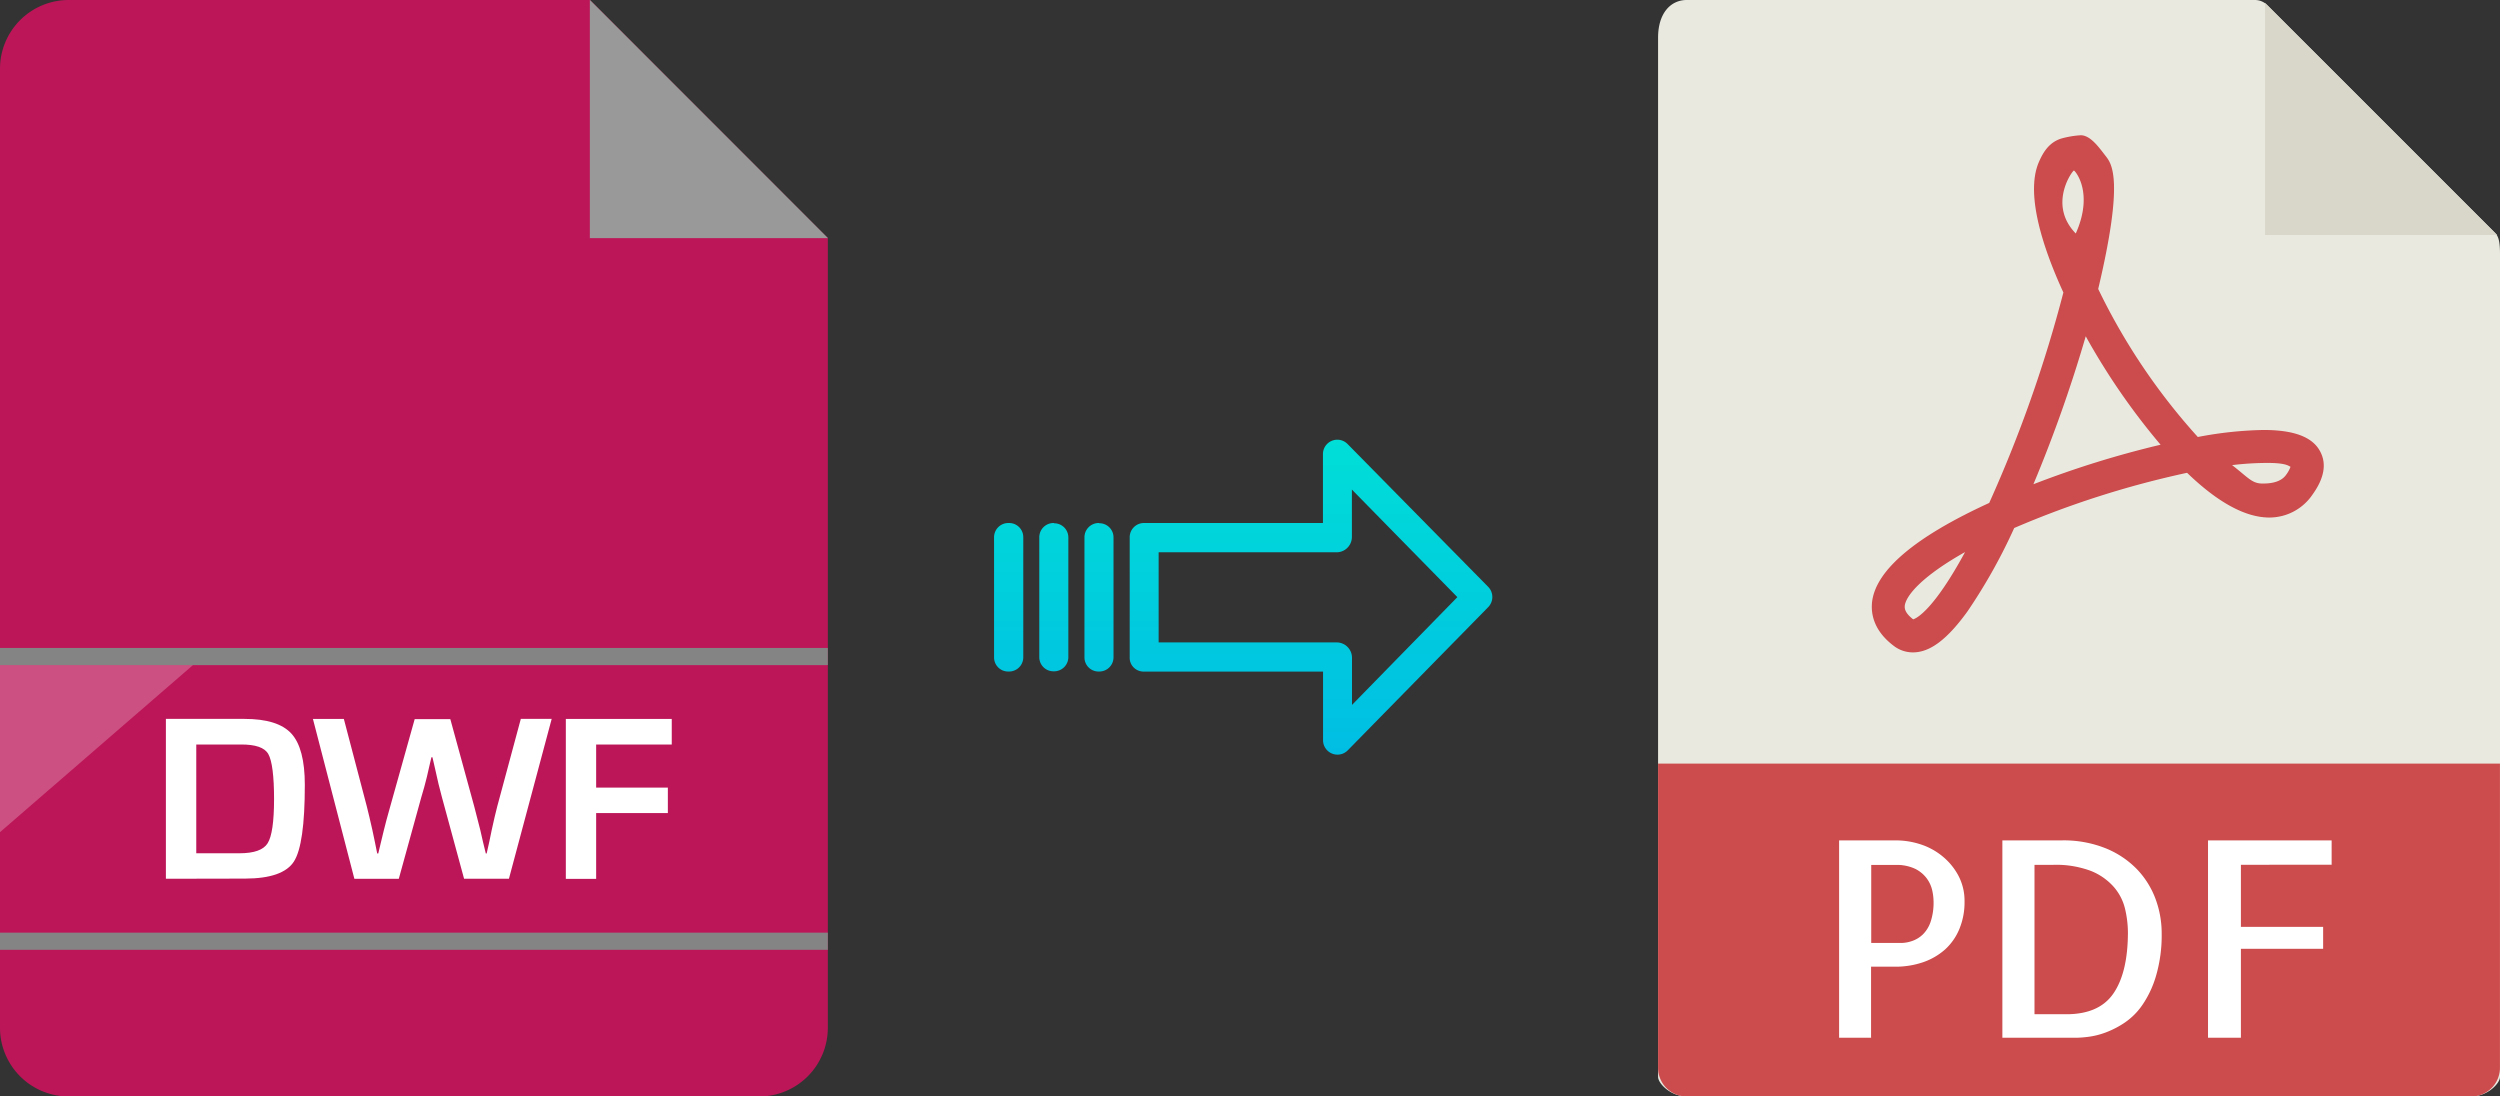
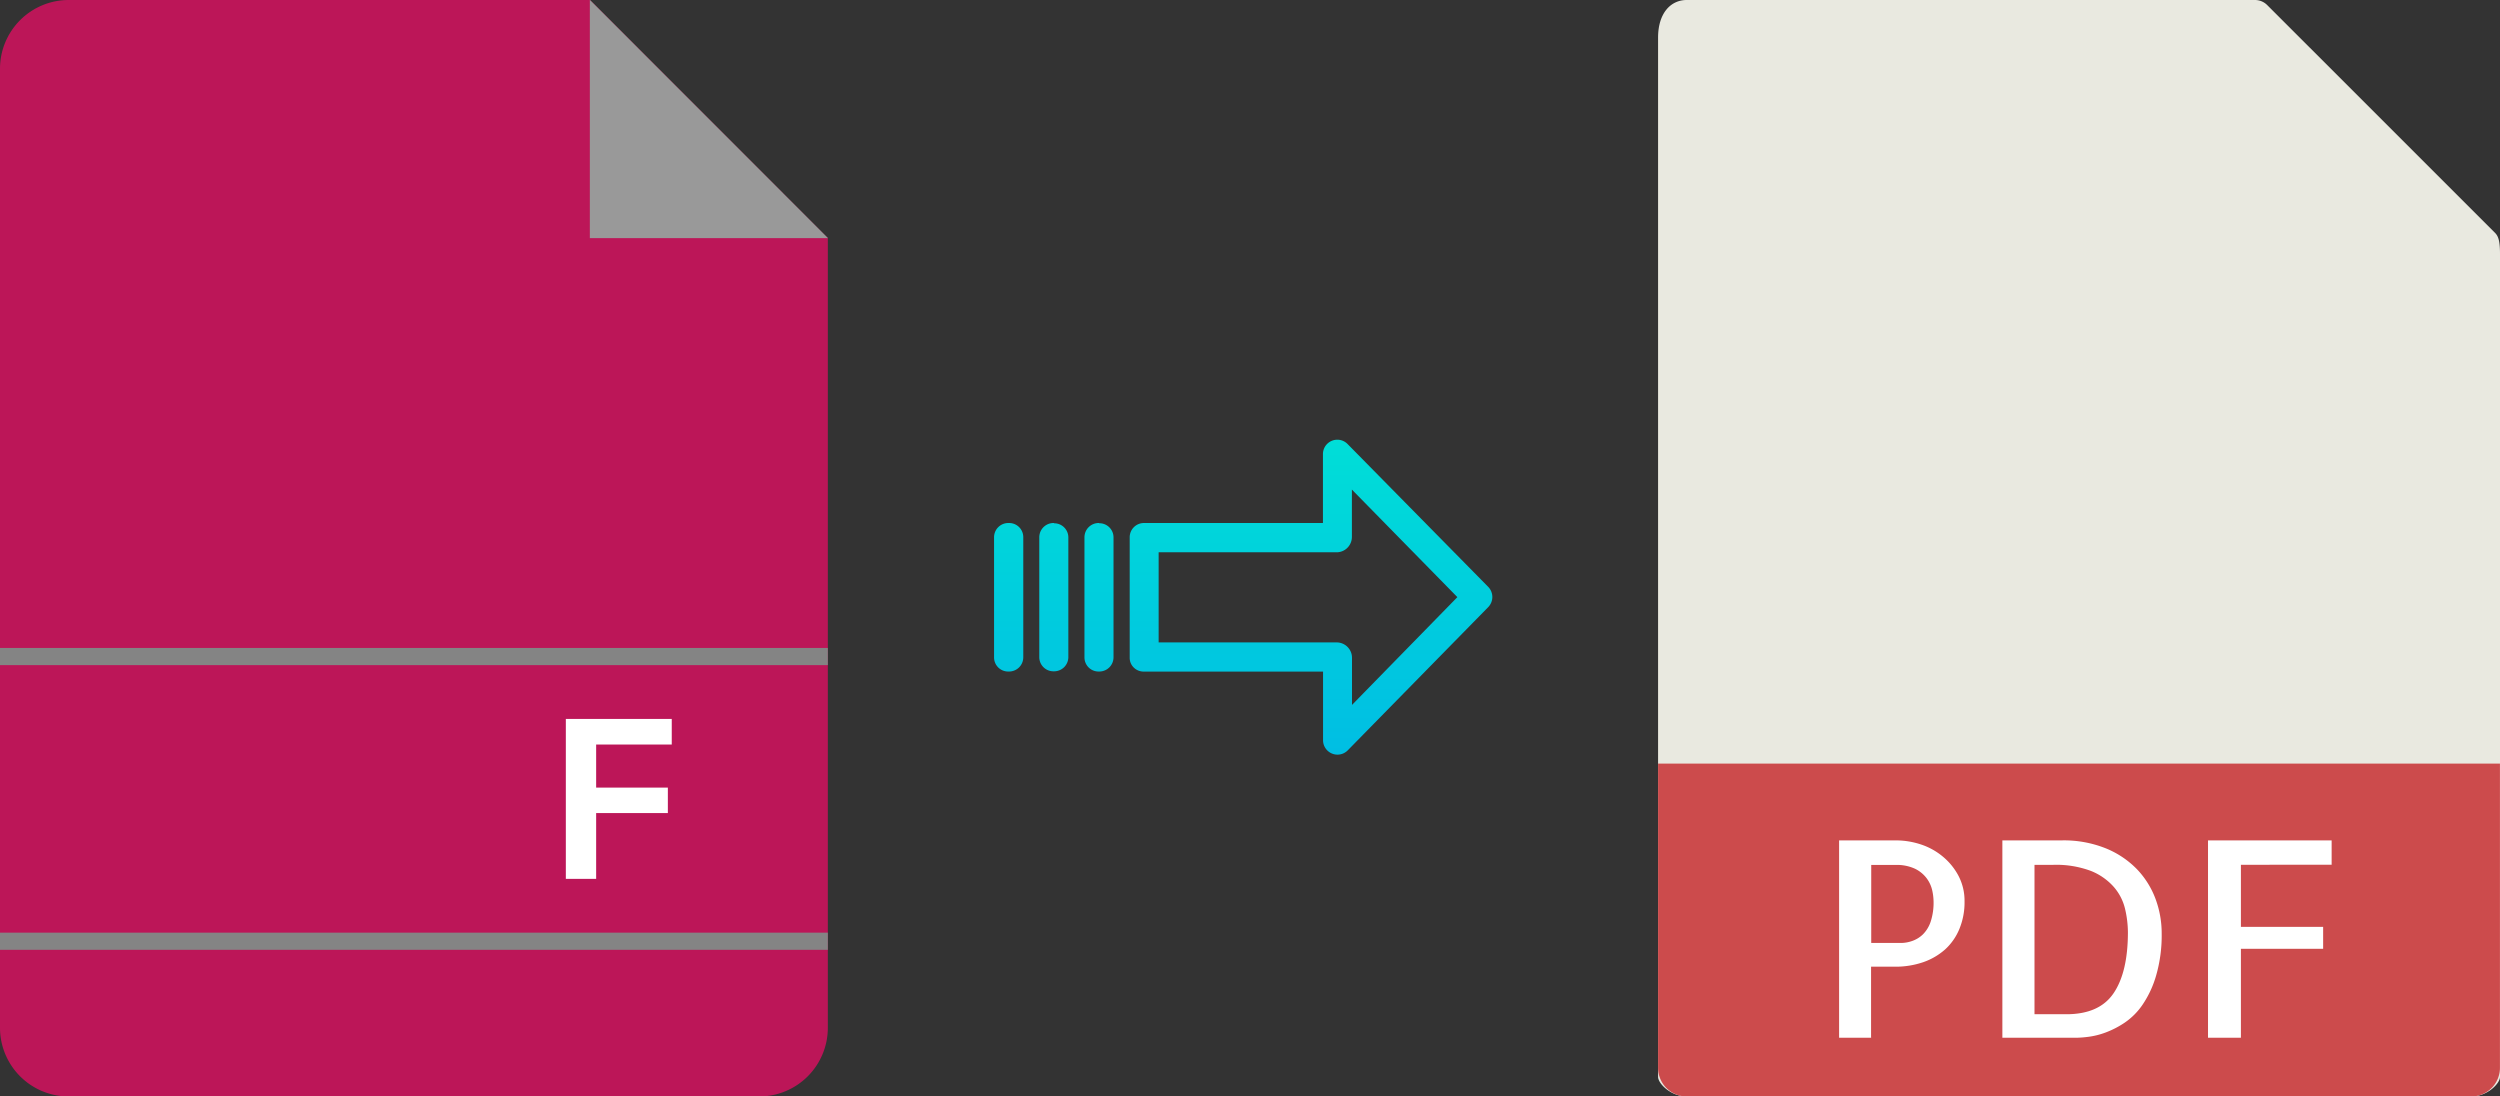
<svg xmlns="http://www.w3.org/2000/svg" xmlns:xlink="http://www.w3.org/1999/xlink" viewBox="0 0 456.01 200">
  <rect x="0" y="0" width="456.01" height="200" fill="#333333" stroke="none" />
  <defs>
    <style>.cls-1{fill:#e9e9e0;}.cls-2{fill:#d9d7ca;}.cls-3{fill:#cc4b4c;}.cls-4{fill:#fff;}.cls-5{fill:#bc1658;}.cls-6{fill:#999;}.cls-7{opacity:0.25;}.cls-8{fill:#848484;}.cls-9{fill:url(#linear-gradient);}.cls-10{fill:url(#linear-gradient-2);}.cls-11{fill:url(#linear-gradient-3);}.cls-12{fill:url(#linear-gradient-4);}</style>
    <linearGradient id="linear-gradient" x1="239.1" y1="136.51" x2="239.1" y2="17.31" gradientTransform="matrix(1, 0, 0, -1, 0, 186.59)" gradientUnits="userSpaceOnUse">
      <stop offset="0" stop-color="#00efd1" />
      <stop offset="1" stop-color="#00acea" />
    </linearGradient>
    <linearGradient id="linear-gradient-2" x1="200.45" y1="136.51" x2="200.45" y2="17.31" xlink:href="#linear-gradient" />
    <linearGradient id="linear-gradient-3" x1="192.21" y1="136.51" x2="192.21" y2="17.31" xlink:href="#linear-gradient" />
    <linearGradient id="linear-gradient-4" x1="183.96" y1="136.51" x2="183.96" y2="17.31" xlink:href="#linear-gradient" />
  </defs>
  <title>dwf to pdf</title>
  <g id="Layer_2" data-name="Layer 2">
    <g id="Layer_5_Image" data-name="Layer 5 Image">
      <path class="cls-1" d="M411.32,0H307.67c-2.89,0-5.23,2.34-5.23,6.88V196.43c0,1.23,2.34,3.57,5.23,3.57H450.79c2.88,0,5.22-2.34,5.22-3.57V46.35c0-2.49-.33-3.29-.91-3.88L413.54.92A3.14,3.14,0,0,0,411.32,0Z" />
-       <polygon class="cls-2" points="413.16 0.54 413.16 42.86 455.48 42.86 413.16 0.54" />
-       <path class="cls-3" d="M348.92,119h0a5.73,5.73,0,0,1-3.45-1.16c-3.72-2.79-4.22-5.89-4-8,.65-5.81,7.83-11.9,21.37-18.1a240.08,240.08,0,0,0,13.53-38.39c-3.57-7.76-7-17.82-4.5-23.72.88-2.07,2-3.66,4.05-4.34a17,17,0,0,1,3.62-.62c1.8,0,3.39,2.32,4.51,3.75s3.44,4.19-1.33,24.29a114,114,0,0,0,18.17,27,69.12,69.12,0,0,1,12-1.28c5.59,0,9,1.3,10.36,4,1.15,2.22.68,4.82-1.39,7.71a9.5,9.5,0,0,1-7.93,4.26c-4.34,0-9.4-2.75-15-8.16a170.87,170.87,0,0,0-31.53,10.07,100.61,100.61,0,0,1-8.51,15.19C355.2,116.62,352.05,119,348.92,119Zm9.51-18.3c-7.63,4.29-10.74,7.81-11,9.8,0,.33-.13,1.19,1.54,2.47C349.53,112.81,352.64,111.39,358.43,100.71Zm48.7-15.87c2.91,2.24,3.62,3.37,5.53,3.37.83,0,3.21,0,4.32-1.57a5.81,5.81,0,0,0,.82-1.48c-.44-.24-1-.71-4.2-.71A55,55,0,0,0,407.13,84.84Zm-26.68-23.5a253.15,253.15,0,0,1-9.55,27,176.8,176.8,0,0,1,23.2-7.21A122.61,122.61,0,0,1,380.45,61.34Zm-2.16-30.23c-.35.12-4.75,6.28.34,11.49C382,35.05,378.44,31.06,378.29,31.11Z" />
      <path class="cls-3" d="M450.79,200H307.67a5.23,5.23,0,0,1-5.23-5.23V139.29H456v55.48A5.23,5.23,0,0,1,450.79,200Z" />
      <path class="cls-4" d="M341.32,189.29h-5.86v-36h10.35a14.52,14.52,0,0,1,4.54.73,12.21,12.21,0,0,1,4,2.2,11.57,11.57,0,0,1,2.89,3.54,9.8,9.8,0,0,1,1.1,4.66,12.71,12.71,0,0,1-.93,5,10.41,10.41,0,0,1-2.59,3.74,11.9,11.9,0,0,1-4,2.34,15.55,15.55,0,0,1-5.18.83h-4.35v13Zm0-31.55V172h5.37a6.27,6.27,0,0,0,2.12-.37,5.3,5.3,0,0,0,1.93-1.19,5.92,5.92,0,0,0,1.42-2.32,11.17,11.17,0,0,0,.53-3.69,10,10,0,0,0-.24-2,5.81,5.81,0,0,0-1-2.2,5.87,5.87,0,0,0-2.13-1.76,7.89,7.89,0,0,0-3.61-.7h-4.39Z" />
      <path class="cls-4" d="M394.3,170.29a26.33,26.33,0,0,1-1,7.6,18.67,18.67,0,0,1-2.42,5.27,12.37,12.37,0,0,1-3.29,3.35,16.64,16.64,0,0,1-3.54,1.83,14.14,14.14,0,0,1-3.13.78,20.25,20.25,0,0,1-2.1.17H365.24v-36h10.84a20.52,20.52,0,0,1,8,1.44,16.66,16.66,0,0,1,5.72,3.83,15.77,15.77,0,0,1,3.39,5.44A18.06,18.06,0,0,1,394.3,170.29ZM376.91,185q6,0,8.6-3.81t2.63-11a19.13,19.13,0,0,0-.53-4.45,9.39,9.39,0,0,0-2.08-4,11,11,0,0,0-4.17-2.89,18.05,18.05,0,0,0-6.84-1.1H371.1V185Z" />
      <path class="cls-4" d="M408.75,157.74v11.33h15v4h-15v16.22h-6v-36H425.3v4.44Z" />
    </g>
    <g id="Layer_2-2" data-name="Layer 2">
      <path class="cls-5" d="M12.5,0A12.54,12.54,0,0,0,0,12.5v175A12.54,12.54,0,0,0,12.5,200h126A12.53,12.53,0,0,0,151,187.5V43.44L107.61,0Z" />
      <polygon class="cls-6" points="107.59 43.44 151.03 43.44 107.61 0 107.59 0 107.59 43.44" />
      <g class="cls-7">
-         <polygon class="cls-4" points="0 151.79 0 121.31 35.2 121.31 0 151.79" />
-       </g>
+         </g>
      <rect class="cls-8" y="118.19" width="151" height="3.13" />
      <rect class="cls-8" y="170.12" width="151" height="3.13" />
-       <path class="cls-4" d="M30.26,160.29V131.13H44.6q6.1,0,8.55,2.68t2.45,9.35q0,10.92-2,14t-8.87,3.1Zm5.54-4.65h7.88q4,0,5.14-1.83c.77-1.22,1.17-3.9,1.17-8.07s-.36-7-1.05-8.2S46.61,135.8,44,135.8H35.8Z" />
-       <path class="cls-4" d="M100.63,131.13l-7.8,29.16H84.65l-4.06-14.95q-.56-2-1.3-5.43l-.41-1.78h-.19l-.42,1.81-.41,1.79c-.3,1.21-.62,2.43-1,3.64L72.74,160.3h-8.1l-7.56-29.16h5.64l4.2,16c.26,1,.59,2.45,1,4.25l.45,2.14.43,2.14H69c.22-.94.39-1.65.51-2.14l.51-2.11c.27-1.11.65-2.53,1.14-4.25l4.48-16h6.5l4.38,16c.37,1.37.73,2.78,1.09,4.25l.48,2.11.52,2.14h.16l.48-2.14.44-2.14c.38-1.71.7-3.14,1-4.27l4.31-16h5.67Z" />
      <path class="cls-4" d="M108.74,135.8v7.86h13.08v4.65H108.74v12h-5.53V131.14h19.32v4.66Z" />
    </g>
    <g id="Layer_3" data-name="Layer 3">
      <path class="cls-9" d="M245.81,81a2.62,2.62,0,0,0-4.5,1.85V95.4h-32.6A2.6,2.6,0,0,0,206.06,98v0l0,22a2.47,2.47,0,0,0,.78,1.8,2.58,2.58,0,0,0,1.87.7h32.62V135a2.62,2.62,0,0,0,1.63,2.45,2.56,2.56,0,0,0,1,.2,2.62,2.62,0,0,0,1.89-.8l25.6-26.1a2.65,2.65,0,0,0,0-3.71Zm.8,47.58v-8.63a2.8,2.8,0,0,0-2.7-2.77H211.34l0-16.44h32.55a2.8,2.8,0,0,0,2.7-2.77V89.3l19.24,19.62Z" />
      <path class="cls-10" d="M200.46,95.4h0A2.6,2.6,0,0,0,197.81,98v21.93a2.57,2.57,0,0,0,2.58,2.56h.07a2.6,2.6,0,0,0,2.65-2.55V98a2.58,2.58,0,0,0-2.58-2.56Z" />
      <path class="cls-11" d="M192.22,95.4h0A2.6,2.6,0,0,0,189.57,98v0l0,21.89a2.58,2.58,0,0,0,2.59,2.56h.06a2.6,2.6,0,0,0,2.65-2.55v0l0-21.89a2.58,2.58,0,0,0-2.59-2.56Z" />
      <path class="cls-12" d="M184,95.4h0A2.6,2.6,0,0,0,181.32,98v21.93a2.57,2.57,0,0,0,2.58,2.56H184a2.6,2.6,0,0,0,2.65-2.55V98A2.58,2.58,0,0,0,184,95.4Z" />
    </g>
  </g>
</svg>